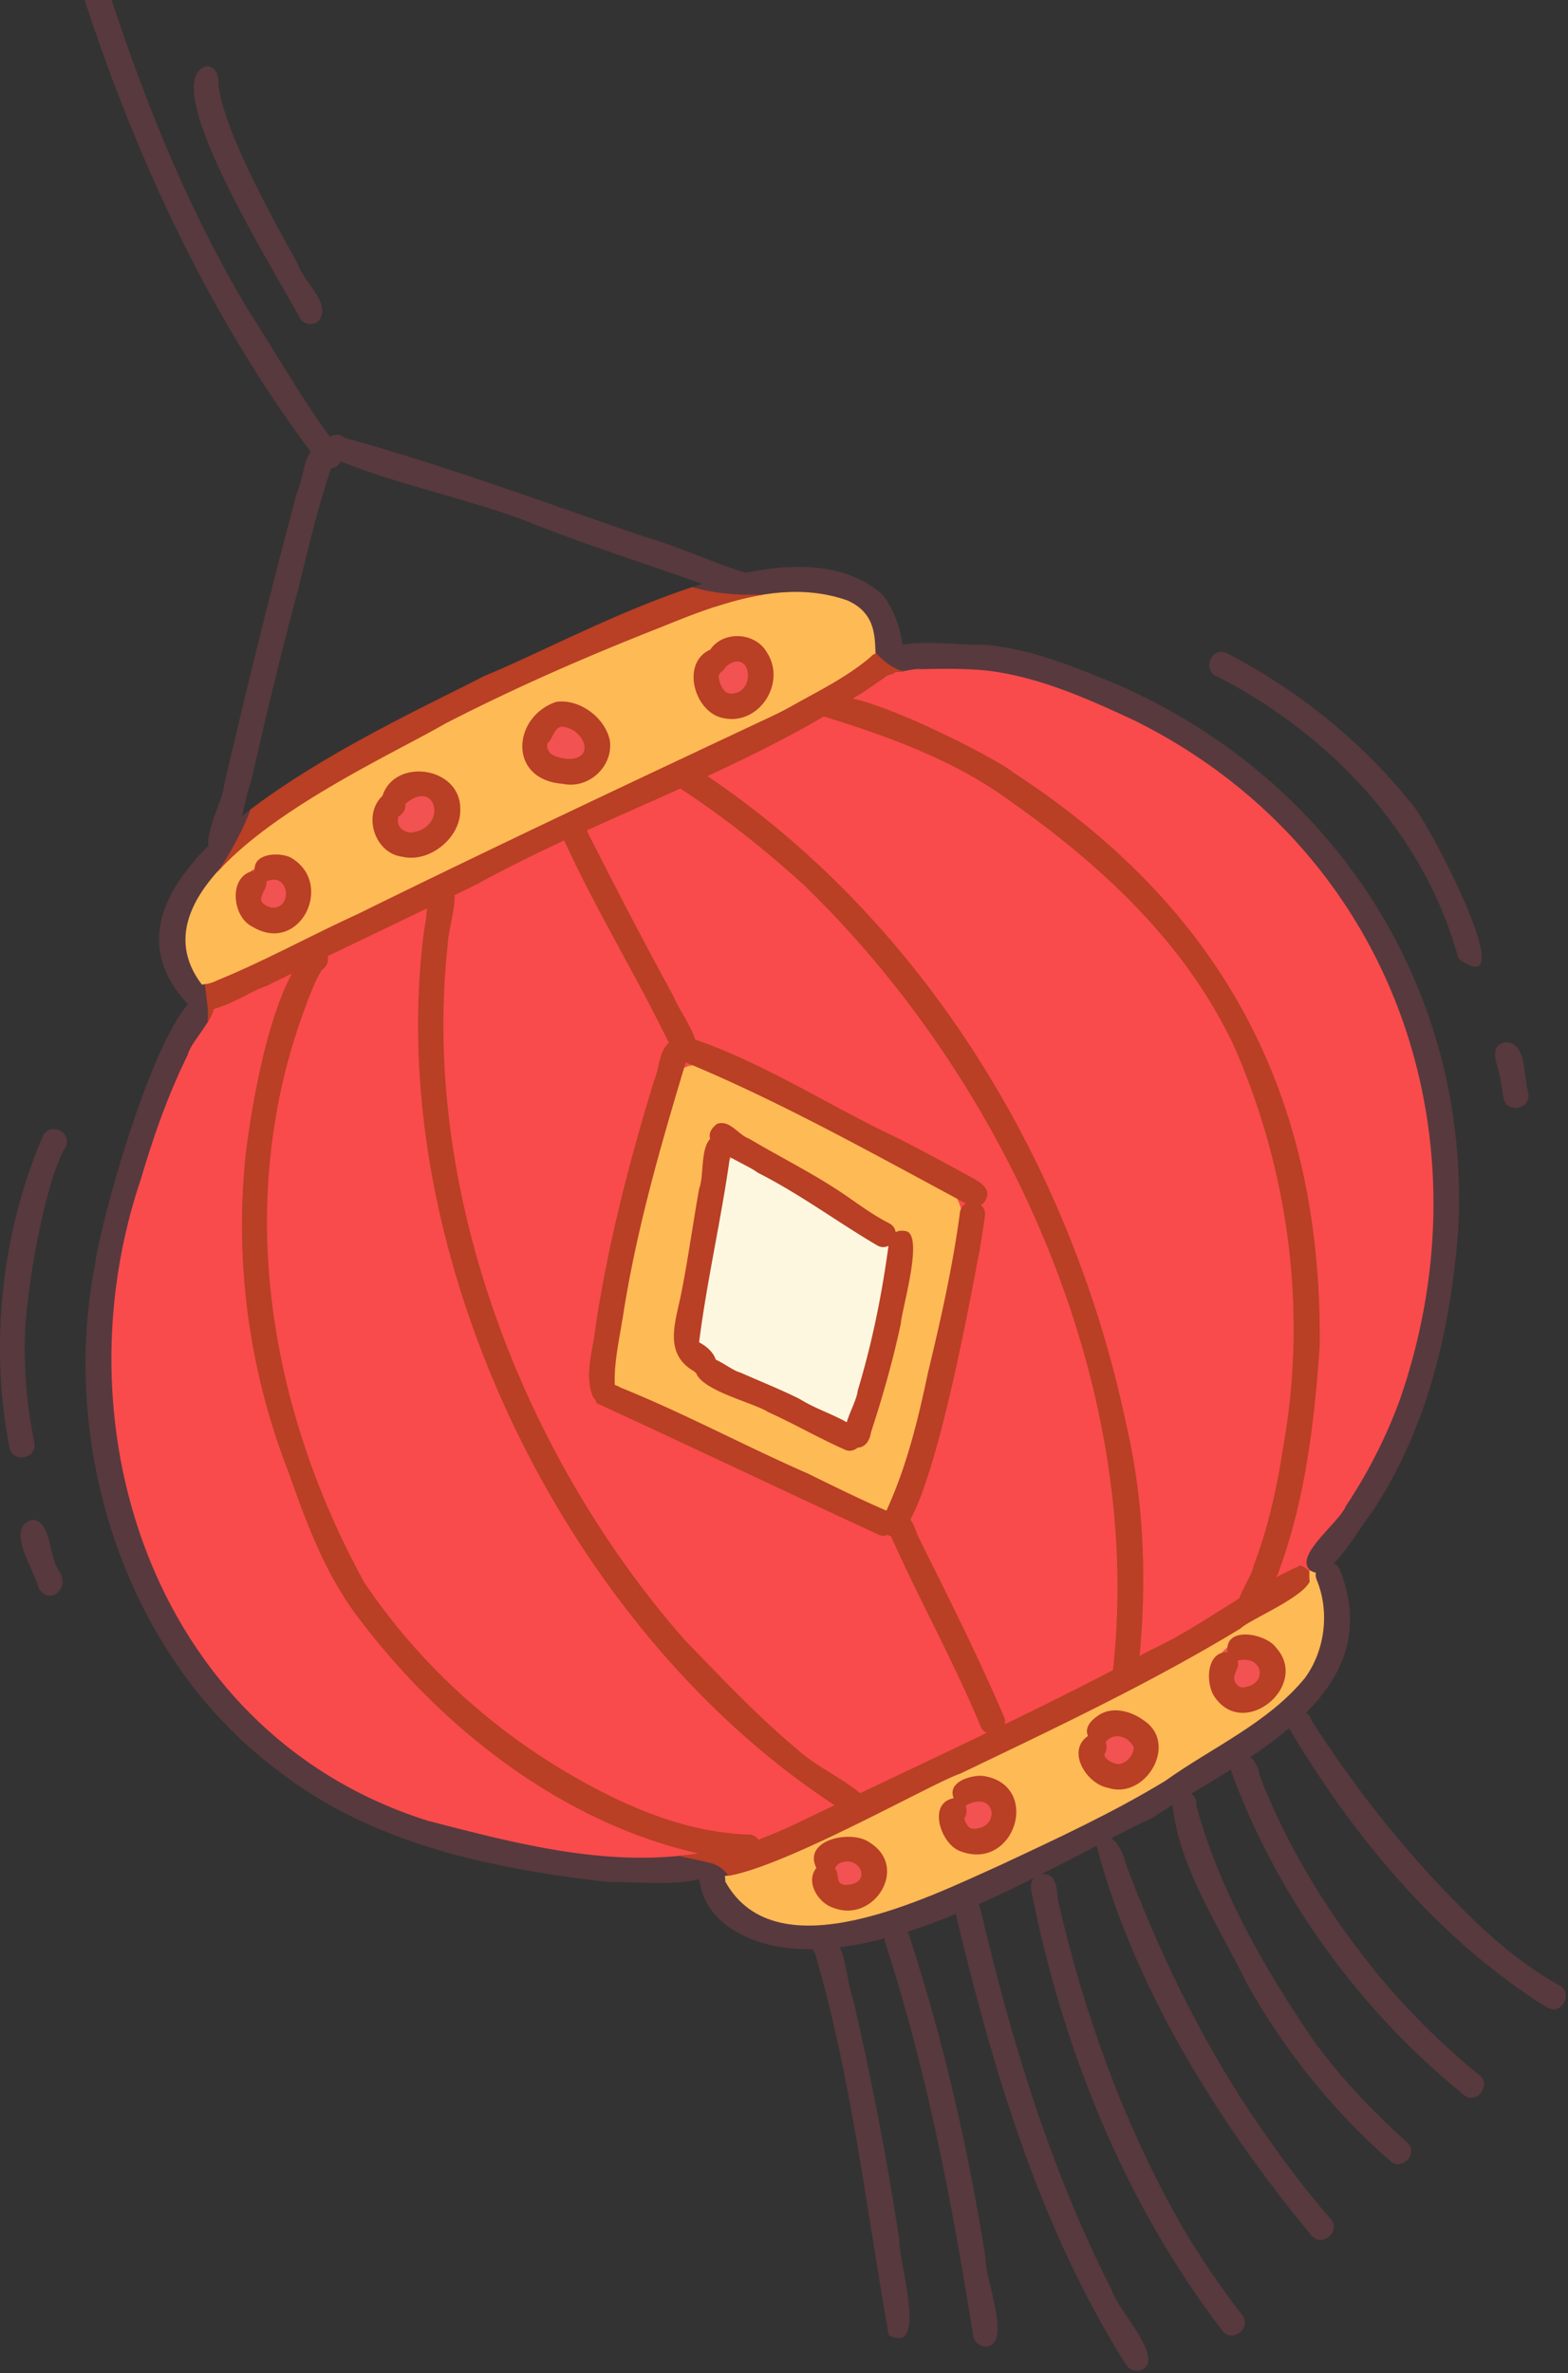
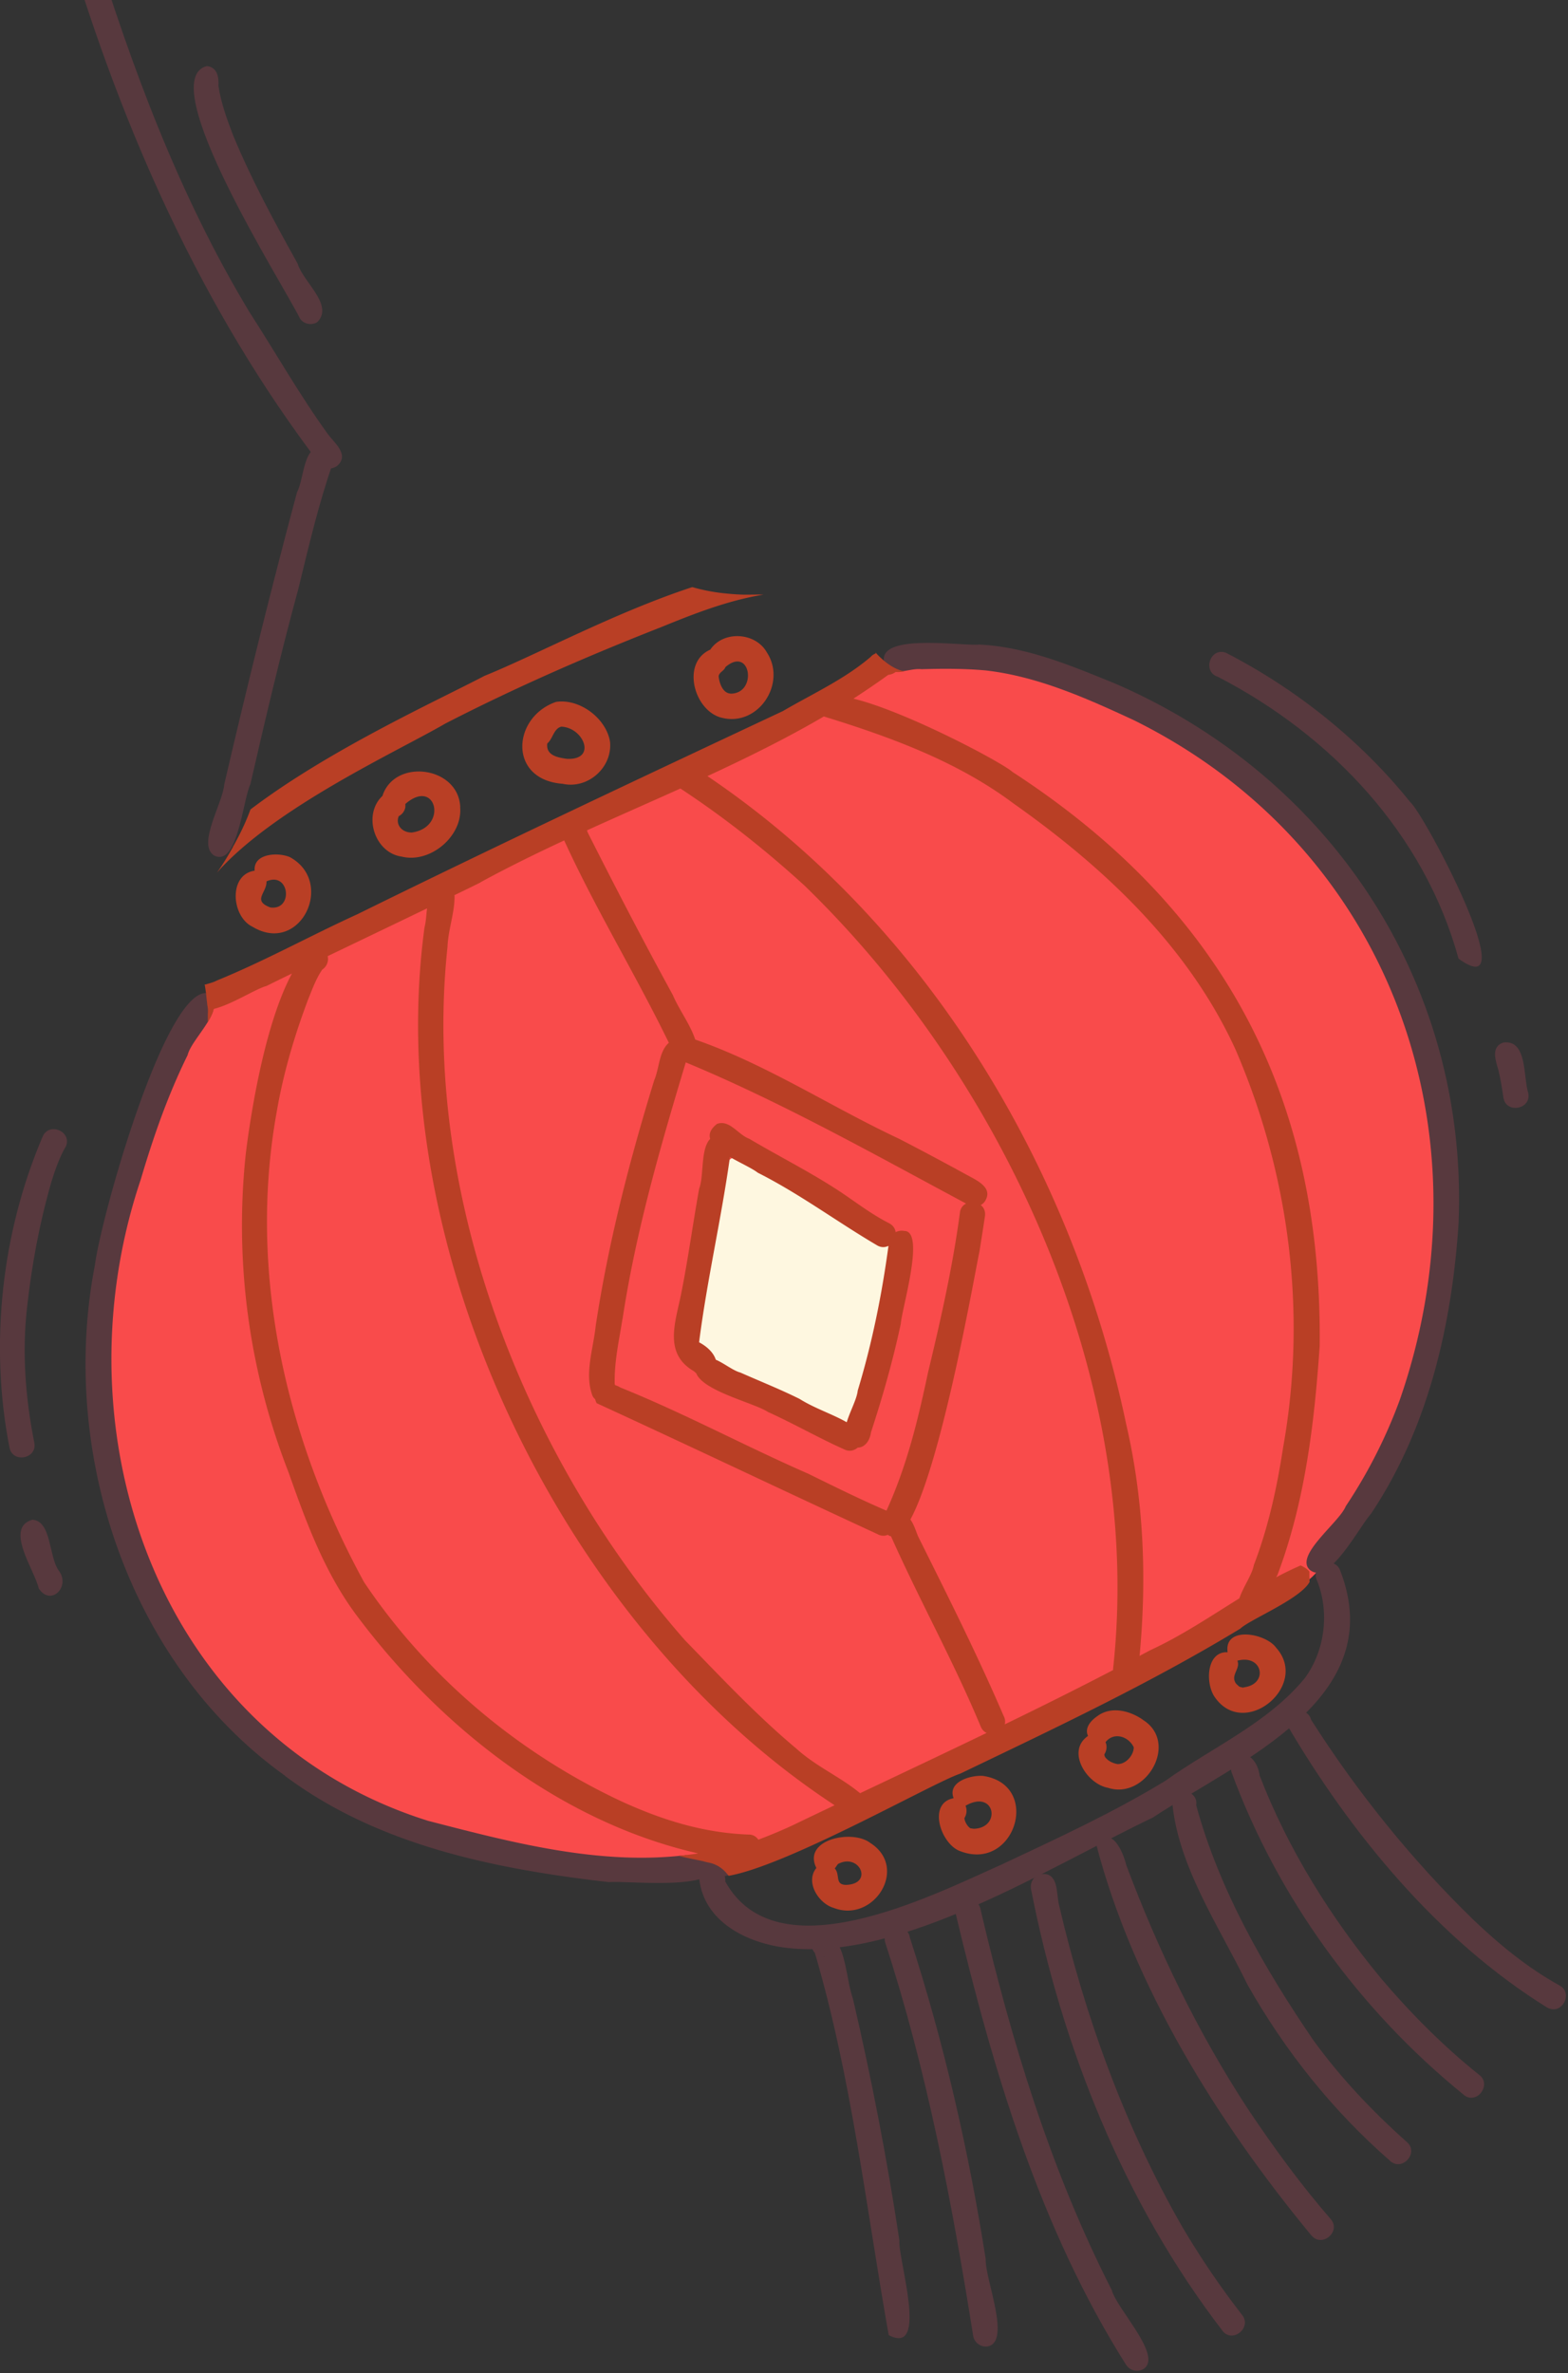
<svg xmlns="http://www.w3.org/2000/svg" width="154" height="233" viewBox="0 0 154 233" fill="none">
  <rect x="0" y="0" width="154" height="233" fill="#333333" stroke="none" />
  <g clip-path="url(#clip0_1259_4800)" fill-rule="evenodd" clip-rule="evenodd">
    <path d="M141.161 116.88c.95 7.67-1.22 15.42-3.5 22.69-1.42 4.46-3.73 8.61-7.53 11.46.91 3.63-3.42 5.23-5.95 6.63-5.7 3.07-11.6 5.72-17.16 9.04-8.06 4.19-15.97 8.87-24.52 11.96-8.7 4.61-18.73 7.17-28.51 4.89-2.42-.53-4.88-1.14-7.06-2.31-5.05-.56-9.8-2.46-13.9-5.48a5.433 5.433 0 01-2.02-1.81c-8.95-4.64-15.38-13.3-18.26-22.88-2.96-2.27-2.06-10.66-2.41-14.32-.17-11.55 2.2-23.05 6.42-33.76.68-1.69 1.56-3.32 2.73-4.72 1.04-1.21 2.64-1.46 4-1 .62-2.96 4.51-3.29 6.71-4.74 2.09-.89 4.03-2.26 6.23-2.86 7.74-3.96 15.86-7.52 23.76-10.96 4.92-2.52 9.73-5.26 14.83-7.42 2.6-1.11 5.18-2.27 7.66-3.62 2.95-2.06 6.4-3.19 10.02-2.81 9.74.65 19.71 3.1 27.15 9.75 4.33 3.69 9.36 6.93 12.35 11.89 1.75 3.12 3.24 6.37 4.85 9.56 1.87 1.28 2.6 4.16 3.16 6.22.93 4.7 1.16 9.5.84 14.27.03.11.06.22.09.34l.02-.01z" fill="#F94B4B" />
-     <path d="M18.08 96.18c-4.39-5.84 4.49-14.78 9.66-17.03.86-2.91 8.37-5.84 11.1-7.53 6.21-3.09 12.76-5.4 19.24-7.88 1.91-.73 3.82-1.43 5.72-2.18 1.62-1.41 3.52-2.52 5.56-3.2 4.93-1.16 18.88-4.59 16.62 4.62 2.59 4.12-5.14 8.48-8.47 6.5-.77.4-1.55.8-2.33 1.19-1.64 3.05-7.56 4.92-10.58 6.8-7.34 3.65-14.9 6.85-22.5 9.91-3.09 2.74-7.33 4.02-10.96 5.96-3.66 1.21-9.52 5.68-13.05 2.84h-.01zm59.16 93.03c-2.39.1-5.79-.08-6.72-2.76-.67-1.94.81-3.98 2.79-4.2 7.36-1.16 13.55-5.53 20.14-8.72.33-.6.86-1.01 1.44-1.35 3.44-1.93 7.031-3.55 10.611-5.2 6.52-2.72 12.6-6.55 18.97-9.43 3.04-6.15 9.55-2.75 6.26 2 .17 5.18-4.91 9-8.51 12.06-2.13 1.29-4.23 4.1-6.97 3.37-8.46 5.29-17.57 9.48-27.08 12.5-3.44.81-7.47 3.3-10.93 1.73zm12.001-75.38c3.63 1.58 6.16 3.97 5.09 8.22-1.02 5.3-1.7 10.95-3.78 15.92-.82 5.51 1.49 13.87-7.47 10.26-3.49-1.36-6.72-3.3-10.09-4.92-1.45-.82-3.4-1.2-4.17-2.83-1.68-.64-3.36-1.3-5.05-1.92-1.17-.2-2.46-.51-3.15-1.58-2.36-3.82 1.62-12.21 2.11-16.72.84-2.95 1.55-5.96 1.99-9.01.19-5.37 2.07-8.76 7.61-5.28 6.18.83 11.4 5.14 16.89 7.85l.02.01z" fill="#FEBA55" />
-     <path d="M23.52 87.62c.14-1.64 1.62-2.89 3.26-2.75 1.64.14 2.89 1.62 2.75 3.26-.14 1.64-1.62 2.89-3.26 2.75-1.64-.14-2.89-1.62-2.75-3.26zm16.43-4.33c-3.24-.74-2.97-5.44.23-6 4.87-.6 4.53 6.83-.23 6zm12.66-10.5c.14-1.64 1.62-2.89 3.26-2.75 1.64.14 2.89 1.62 2.75 3.26-.14 1.64-1.62 2.89-3.26 2.75-1.64-.14-2.89-1.62-2.75-3.26zm15.881-6.1c.14-1.64 1.62-2.89 3.26-2.75 1.64.14 2.89 1.62 2.75 3.26-.14 1.64-1.62 2.89-3.26 2.75-1.64-.14-2.89-1.62-2.75-3.26zM80.55 183.78c.14-1.64 1.62-2.89 3.26-2.75 1.64.14 2.89 1.62 2.75 3.26-.14 1.64-1.62 2.89-3.26 2.75-1.64-.14-2.89-1.62-2.75-3.26zm12.74-5.69c.14-1.64 1.62-2.89 3.26-2.75 1.64.14 2.89 1.62 2.75 3.26-.14 1.64-1.62 2.89-3.26 2.75-1.64-.14-2.89-1.62-2.75-3.26zm13.631-6.6c.14-1.64 1.62-2.89 3.26-2.75 1.64.14 2.89 1.62 2.75 3.26-.14 1.64-1.62 2.89-3.26 2.75-1.64-.14-2.89-1.62-2.75-3.26zm12.439-7.62c.14-1.64 1.62-2.89 3.26-2.75 1.64.14 2.89 1.62 2.75 3.26-.14 1.64-1.62 2.89-3.26 2.75-1.64-.14-2.89-1.62-2.75-3.26z" fill="#F25252" />
    <path d="M86.971 122.05c1.19.99 1.47 2.83.52 4.09-.58 3.67-1.37 7.33-2.2 10.96-.3 3.05-3.61 5.07-5.8 2.36-.2-.31-.36-.63-.47-.96-.07-.06-.13-.13-.19-.2-2.9-.3-7.87-1.99-9-4.92-2.66-1.15-1.96-4.36-1.37-6.59.46-2.65 1.21-5.25 1.53-7.92.19-1.36.03-2.82.72-4.06 2.27-2.97 4.76-1.01 6.46 1.34 3.48-.78 7.52 4.02 9.79 5.92l.01-.02z" fill="#FEF7E0" />
-     <path d="M19.03 99.17c-7.4-7.15-1.66-14.51 6.8-20.61-.05.11-.1.21-.15.32-.17.18-.32.38-.45.6-.2.35-.3.78-.43 1.16-.1.3-.19.6-.28.89-.14.47-.28.94-.43 1.41-4.97 4.2-7.88 8.98-4.26 13.73.29-.06.53-.07.74-.05-.02.51.03 1.02.1 1.51.04.32.1.64.17.95-.28.23-.64.36-1.05.33-.24-.02-.5-.1-.78-.26l.02.02zM86.9 66.24c-.1-.41-.3-.8-.61-1.11-.08-.08-.16-.15-.24-.22-.23-1.72.37-4.54-2.82-5.96-4.31-1.52-8.77-.77-13.01.62-.26-.48-.67-.87-1.19-1.07-.56-.21-1.13-.41-1.74-.41-.43 0-.85.08-1.22.25h-.08c7.69-2.79 15.48-4.2 20.37-.23 1.67 1.27 3.93 8.14.61 8.16-.02 0-.04-.01-.06-.02l-.01-.01z" fill="#58393E" />
    <path d="M28 174.34c-15.4-11-22.23-31.84-18.68-50.13.54-4.4 6.69-26.53 10.86-26.72.18.08.33.18.45.28.01.12.03.25.05.37.05.39.12.79.23 1.17-.48 1.41-2.22 3.15-2.48 4.27-1.95 3.95-3.37 8.04-4.61 12.23-8.41 24.97 1.8 54.66 28.22 62.95 8.24 2.13 16.78 4.39 25.32 3.37.45.06.9.12 1.36.17.13.02.26.03.38.05.08.01.17.03.25.04.28.04.57.09.85.13.08.15.14.31.16.47.14 2.71-8.6 1.63-10.56 1.79-11.14-1.28-22.65-3.58-31.81-10.43l.01-.01zm100.74-20.14c-1.82-1.35 2.81-4.73 3.43-6.32a49.62 49.62 0 005.3-10.42c9.12-26.2-.88-54.27-26.1-66.75-4.63-2.15-9.45-4.31-14.57-4.89-2.1-.19-4.21-.18-6.31-.12-1.2-.15-2.95.91-3.62-.53-.93-3.1 7.53-1.72 9.31-1.89 4.7.23 9.09 2.1 13.39 3.85 21.32 9.26 34.67 29.65 33.68 53-.66 9.99-2.98 20.09-8.61 28.5-1.18 1.33-4.06 6.91-5.9 5.56v.01z" fill="#58393E" />
    <path d="M69.031 183.3c-.02-.41.1-.7.31-.92h.02c.56.09 1.13.18 1.69.25.32.27.68.49 1.03.71 0 .01.02.03.03.05.08.19.18.38.3.55-.89.22-1.65.33-2.22.28-.69-.06-1.11-.35-1.16-.93v.01z" fill="#58393E" />
    <path d="M77.232 191.23c-3.84-.46-8.09-2.53-8.56-6.79.05-2.01 2.66-1.6 2.56.28 5.03 9.1 20.04 1.5 26.99-1.6 5.46-2.56 11.08-5.15 16.22-8.28 4.6-3.29 10.08-5.66 13.72-10.1 1.99-2.72 2.45-6.54 1.15-9.66-.6-1.48 1.78-2.39 2.32-.88 4.88 12.63-9.96 18.66-18.41 24.24-10.19 4.85-24.7 14.14-36 12.79h.01zM20.922 83.91c-1.49-1.18.98-5.13 1.1-6.89 2.23-9.6 4.6-19.18 7.15-28.7.76-1.41.54-4.81 2.75-4.46.64.22.99.93.78 1.57-1.44 4.11-2.38 8.22-3.41 12.42-1.73 6.34-3.23 12.73-4.7 19.14-.75 1.51-1.26 8.42-3.68 6.93l.01-.01z" fill="#58393E" />
-     <path d="M72.38 58.57c-6.96-2.64-14.11-4.74-21.02-7.54-6.32-2.35-13.26-3.62-19.33-6.34-.86-1.2.73-2.67 1.83-1.7 9.9 2.72 19.51 6.3 29.21 9.63 3.45.98 6.69 2.52 10.1 3.6 1.52.49.73 2.88-.79 2.35z" fill="#58393E" />
    <path d="M31.431 45.58c-11.56-15.14-19.38-32.77-24.8-50.95-.52-1.5 1.84-2.35 2.35-.81 3.94 12.76 8.59 25.35 15.52 36.82 2.58 3.99 4.92 8.14 7.71 11.99.64.87 2.08 1.97.97 3.05-.49.44-1.32.42-1.75-.09v-.01zm55.85 183.66c-2.2-12.39-3.65-25.3-7.25-37.51-.9-1 .35-2.62 1.55-1.92 1.59 1.62 1.48 4.37 2.2 6.46 1.82 7.82 3.35 15.72 4.55 23.67-.15 1.84 2.94 11.42-1.05 9.31v-.01zm-6.43-37.11h.21c-.14 0-.28 0-.41-.05.02 0 .03.01.05.02.05 0 .11.02.16.03h-.01zm14.73 37.21c-2.08-13.11-4.56-26.13-8.67-38.72-.27-1.57 2.2-1.99 2.45-.4 3.34 10.31 5.77 20.87 7.45 31.58-.09 1.9 2.54 8.1.2 8.56-.66.11-1.31-.35-1.43-1.03v.01zm15.029 2.85c-8.49-13.43-13.08-28.95-16.74-44.28-.27-1.59 2.23-1.99 2.45-.38 3 12.81 6.87 25.55 12.87 37.3.5 1.88 5.04 6.46 3.13 7.74-.57.36-1.35.18-1.71-.39v.01zm9.46-3.36c-9.68-12.59-15.79-27.9-18.82-43.42-.09-.67.34-1.31 1.03-1.42 1.68-.18 1.46 1.82 1.71 2.94 2.56 11.03 6.52 21.95 12.16 31.75 1.76 2.98 3.71 5.85 5.83 8.58 1.02 1.22-.9 2.84-1.91 1.58v-.01zm8.72-9.37c-9.23-11.17-17.5-24.47-21.13-38.41 1.5-1.93 2.64.74 2.96 2.07 3.13 8.35 7.03 16.41 11.91 23.88 2.52 3.77 5.2 7.45 8.18 10.88 1.03 1.21-.89 2.83-1.91 1.58h-.01zm7.722-7.33c-5.64-4.92-10.35-10.83-14.02-17.34-2.8-5.76-6.91-11.71-7.39-18.17.48-1.34 2.62-.8 2.38.61 2.27 8.32 6.68 16 11.52 23.09 2.67 3.67 5.81 6.99 9.2 10 1.18 1.07-.52 2.92-1.7 1.81h.01zm7.288-6.44c-10.23-8.28-18.32-19.38-22.86-31.74-.47-2.45 2.41-2.37 2.78.38 2.79 7.24 7 13.95 11.91 19.89 2.91 3.43 6.11 6.65 9.62 9.46 1.3.92-.15 2.98-1.45 2.02v-.01zm8.18-8.58c-10.74-6.66-19.34-17.12-25.65-27.9-.08-1.41 2.09-1.74 2.44-.37 4.53 7.12 9.89 13.76 15.94 19.64 2.57 2.45 5.34 4.72 8.45 6.44 1.42.75.22 2.97-1.18 2.18v.01zm-151.05-55c-1.98-10.11-.78-21.1 3.27-30.55.63-1.4 2.84-.51 2.29.95-.63 1.05-1.09 2.39-1.43 3.48-1.17 4.03-1.94 8.17-2.4 12.34-.51 4.45-.16 8.94.71 13.32.31 1.56-2.15 2.05-2.44.45v.01zm2.87 13.82c-.39-1.77-3.4-5.94-.62-6.73 1.89.12 1.6 3.61 2.58 4.98 1.22 1.58-.77 3.58-1.96 1.76v-.01zM29.451 31.25c-1.65-3.36-14.45-23.4-9.14-24.76 1.02.09 1.2 1.09 1.14 1.93.25 1.67.83 3.26 1.43 4.83 1.8 4.37 4.07 8.53 6.36 12.65.51 1.77 3.57 4.03 1.93 5.72-.55.36-1.37.21-1.72-.37zm113.8 62.87c-3.36-12.25-12.5-21.92-23.63-27.67-1.57-.48-.77-2.95.79-2.36 6.87 3.53 13.23 8.6 18.07 14.63 1.39 1.14 11.47 20.25 4.77 15.4zm4.41 13.66c-.14-.95-.29-1.9-.52-2.83.01.05.03.11.04.16-.27-.94-.81-2.33.47-2.76 2.38-.31 1.94 3.43 2.45 4.98.3 1.58-2.17 2.04-2.44.45z" fill="#58393E" />
    <path d="M71.402 183.96c-.45-.56-1.06-.95-1.76-1.09-.21-.04-.42-.1-.62-.15-.79-.18-1.59-.31-2.37-.52.64-.06 1.28-.14 1.92-.24-13.48-3.06-25.31-12.38-33.49-23.29-3.16-4.2-5-9.18-6.73-14.09-3.9-9.98-5.36-20.76-4.2-31.42.54-4.31 1.93-12.76 4.52-17.58-.84.4-1.67.81-2.5 1.22-1.08.29-3.42 1.83-5.17 2.25-.1.41-.32.86-.6 1.32.01-.19.01-.37.01-.56v-.27c.02-.22.02-.45-.02-.68 0-.06-.02-.11-.03-.16-.02-.24-.05-.47-.08-.71-.04-.45-.1-.9-.18-1.34h.09c.38-.11.78-.21 1.09-.38 4.71-1.92 9.18-4.4 13.81-6.51 13.85-6.82 27.83-13.39 41.8-19.95 2.94-1.72 6.02-3.1 8.61-5.31.15-.17.32-.28.5-.34v-.1c.11.14.23.27.36.39.7.68 1.5 1.26 2.46 1.47-.3.05-.59.08-.85.05-.2.15-.44.25-.74.29-1.12.81-2.26 1.58-3.41 2.33 5.21 1.27 14.63 6.29 15.61 7.19 20.62 13.4 30.43 31.72 30.18 56.34-.52 7.61-1.44 15.33-4.15 22.51-.04.07-.08.14-.12.22.79-.42 1.59-.81 2.4-1.16.42.19.7.39.86.61-.01.34 0 .67.02 1.01-.93 1.69-5.88 3.69-6.8 4.58-8.84 5.36-18.2 9.77-27.51 14.24-2.55.82-16.88 9.01-22.75 10.03-.04-.06-.08-.12-.13-.17l-.03-.03zm3.08-3.35c1.13-.42 2.24-.89 3.33-1.39 1.39-.67 2.77-1.33 4.16-1.99-26.7-17.46-44.55-54.52-40.28-86.18.15-.56.17-1.23.25-1.87-3.25 1.57-6.51 3.13-9.76 4.69.12.51-.1 1.04-.53 1.32-.6.87-.96 1.88-1.36 2.85-1.38 3.65-2.49 7.4-3.14 11.26-2.82 15.79.98 32.1 8.6 46.02 6.27 9.35 15.21 16.84 25.37 21.57 4.02 1.83 8.03 3.06 12.41 3.22h.09c.39.03.67.23.85.49l.01.01zm-27.32-93.96c-.84.42-1.69.83-2.54 1.24 0 .02.01.03.02.05.03 1.64-.63 3.33-.69 5.02-2.58 24.13 7.46 50.02 23.31 68.06 3.55 3.65 7.04 7.38 10.95 10.65 1.95 1.77 4.34 2.78 6.26 4.38 4.15-1.97 8.29-3.92 12.43-5.92-.22-.1-.41-.27-.55-.55-2.65-6.39-6.03-12.44-8.84-18.75a.774.774 0 01-.32-.15c-.29.13-.65.14-1.02-.07-9.18-4.24-18.47-8.67-27.57-12.85-.07-.14-.12-.27-.15-.39-.09-.08-.18-.18-.25-.31-.83-2.16.07-4.63.3-6.86 1.24-8.2 3.32-16.23 5.75-24.14.51-1.18.45-2.77 1.41-3.66.01 0 .02-.01.03-.02-3.26-6.7-7.2-13.13-10.28-19.87-2.79 1.3-5.55 2.65-8.24 4.12l-.01.02zm10.48-5.15c.03.07.05.14.07.21 2.71 5.37 5.48 10.7 8.37 15.98.61 1.44 1.7 2.86 2.2 4.37 7 2.43 13.31 6.6 20.02 9.74 2.19 1.13 4.36 2.29 6.52 3.47.98.56 2.8 1.27 1.91 2.67-.11.16-.25.28-.41.37.29.22.47.58.42 1.05-.17 1.16-.36 2.32-.54 3.48-.47 2.19-3.66 20.62-6.79 26.34.35.47.55 1.16.76 1.66 2.88 5.78 5.84 11.66 8.38 17.58.17.31.2.6.13.87 3.57-1.73 7.12-3.5 10.64-5.33v-.13c3.06-27.89-10.49-57.67-30.29-76.87-3.8-3.47-7.85-6.68-12.15-9.51-.02-.01-.03-.02-.05-.04-3.06 1.38-6.13 2.72-9.18 4.11l-.01-.02zm11.83-5.31s.1.07.15.1c21.45 14.54 35.72 38.4 40.99 63.55 1.73 7.45 2.03 15.13 1.31 22.73.35-.19.7-.37 1.05-.56 3.03-1.39 5.88-3.31 8.75-5.09.37-1.11 1.27-2.36 1.42-3.26 1.43-3.72 2.28-7.64 2.88-11.57 2.36-13.17.62-26.73-4.64-38.97-4.6-10.13-12.89-17.92-21.83-24.23-5.54-4.15-12.15-6.55-18.64-8.55-3.69 2.16-7.54 4.05-11.44 5.86v-.01zm-8.34 53.32c-.35 2.21-.81 4.18-.76 6.38.02.03.03.07.04.1.18.05.36.13.52.23 6.28 2.53 12.24 5.75 18.44 8.46 2.65 1.3 5.09 2.51 7.69 3.63 1.99-4.35 3.09-8.87 4.07-13.51 1.25-5.19 2.43-10.4 3.14-15.7.04-.47.29-.77.61-.94-9.02-4.83-18.13-9.96-27.53-13.86-2.5 8.29-4.91 16.62-6.21 25.2l-.01.01zM22.87 83.15c.67-1.18 1.27-2.41 1.73-3.68 7.7-5.85 18.27-10.65 22.99-13.12 5.05-2.04 12.81-6.22 20.4-8.71a18.426 18.426 0 003.06.6c.64.07 1.3.12 1.94.14.67.01 1.33-.02 2 0-3.45.55-6.85 1.88-10.03 3.18-7.22 2.83-14.33 5.93-21.23 9.48-4.71 2.74-16.74 8.22-22.43 14.64.58-.8 1.08-1.64 1.57-2.51v-.02zm3.682 5.94c2.29.31 1.89-3.57-.38-2.56.06 1.1-1.44 1.88.38 2.56zm1.92-4.94c4.5 2.46 1.01 9.67-3.68 6.83-2.07-1-2.38-5.12.22-5.5-.15-1.71 2.31-1.83 3.46-1.33z" fill="#B93F25" />
    <path d="M40.391 81.74c3.66-.46 2.46-5.46-.58-2.81.01.1 0 .21 0 .31-.07.41-.32.72-.65.89-.35.87.37 1.61 1.24 1.6l-.01.01zm4.8-2.52c.27 2.88-2.95 5.57-5.73 4.88-2.69-.37-3.86-4.12-1.9-5.96 1.2-3.73 7.46-2.91 7.64 1.08h-.01zm10.471-4.72c3 .15 1.67-3.07-.53-3.16-.75.18-.83 1.19-1.38 1.65-.15 1.17 1.01 1.38 1.92 1.51h-.01zm4.25-1.69c.26 2.53-2.17 4.69-4.65 4.14-5.39-.4-4.96-6.56-.65-8.04 2.32-.35 4.92 1.61 5.3 3.9zM71.74 68.1c2.68.02 2.01-4.74-.49-2.61-.13.38-.61.49-.67.9.06.64.39 1.66 1.16 1.7v.01zm3.62-3.98c1.88 2.99-.85 7.17-4.37 6.37-2.8-.57-4.16-5.42-1.23-6.71 1.3-1.93 4.52-1.71 5.6.35v-.01zm11.901 58.19c-.31.16-.69.19-1.09-.03-3.95-2.32-7.64-5.08-11.75-7.15-.53-.42-1.69-.94-2.73-1.54-.85 6.09-2.26 12.12-3.03 18.19.95.51 1.45 1.13 1.64 1.71.82.35 1.69 1.07 2.41 1.26 1.94.86 3.91 1.64 5.82 2.59 1.48.93 3.19 1.47 4.63 2.29.33-1.09 1-2.29 1.08-3.11 1.41-4.65 2.37-9.4 3.02-14.21zm1.56-1.46c2.07.02-.24 7.58-.35 9.11-.77 3.61-1.78 7.16-2.93 10.66-.09.74-.55 1.49-1.3 1.5-.33.28-.78.41-1.22.22-2.58-1.14-5.03-2.56-7.6-3.72-1.3-.87-6.36-2.04-7.04-3.8-.08-.06-.15-.13-.23-.2-3.07-1.78-1.76-4.93-1.22-7.76.67-3.38 1.13-6.79 1.74-10.18.48-1.19.11-3.88 1.08-4.87-.15-.47.02-.96.67-1.47 1.25-.45 2.07 1.07 3.17 1.46 3.2 1.9 6.55 3.54 9.61 5.66 1.34.93 2.66 1.89 4.12 2.63.4.21.6.53.64.88.26-.13.57-.18.86-.12zm-5.731 64.2c2.73-.08 1.34-3.16-.77-2.06-.14.13-.2.31-.34.44.58.62-.05 1.65 1.19 1.62h-.08zm2.38-4.12c3.81 2.42.36 7.9-3.59 6.38-1.5-.44-2.82-2.55-1.7-3.92-1.4-2.79 3.51-3.83 5.29-2.46zm10.18-1.39c2.72-.08 2.09-3.92-.82-2.26.16.39.12.86-.11 1.21.03.39.31.82.58 1 .12.02.24.04.35.05zm.9-5.19c5.801.88 3.13 9.46-2.24 7.39-1.9-.67-3.26-4.71-.65-5.2-.63-1.61 1.67-2.28 2.89-2.19zm12.06-1.72s-.05-.09-.07-.14c.02.05.05.09.07.14zm1.15.56c-.47-.08-.95-.31-1.23-.7a.717.717 0 01-.07-.25c.23-.35.29-.81.12-1.2.8-1.03 2.25-.59 2.77.5 0 .79-.78 1.67-1.59 1.65zm2.46-4.36c3.63 2.22.34 7.91-3.4 6.69-2.1-.38-4.13-3.61-1.96-5.09-.37-.8.29-1.52.92-1.95 1.34-1 3.17-.54 4.44.34v.01zm9.89-3.17c2.5-.26 1.94-3.29-.58-2.62.31.74-.59 1.35-.23 2.08.06.19.31.35.4.46.14.05.29.09.45.11l-.03-.02-.01-.01zm3.22-3.9c3.33 3.7-3.07 9.03-5.99 4.9-.97-1.3-.9-4.55 1.23-4.45-.37-2.61 3.73-1.88 4.76-.45z" fill="#B93F25" />
  </g>
  <defs>
    <clipPath id="clip0_1259_4800">
      <path fill="#fff" transform="translate(0 -7)" d="M0 0h153.8v239.77H0z" />
    </clipPath>
  </defs>
</svg>